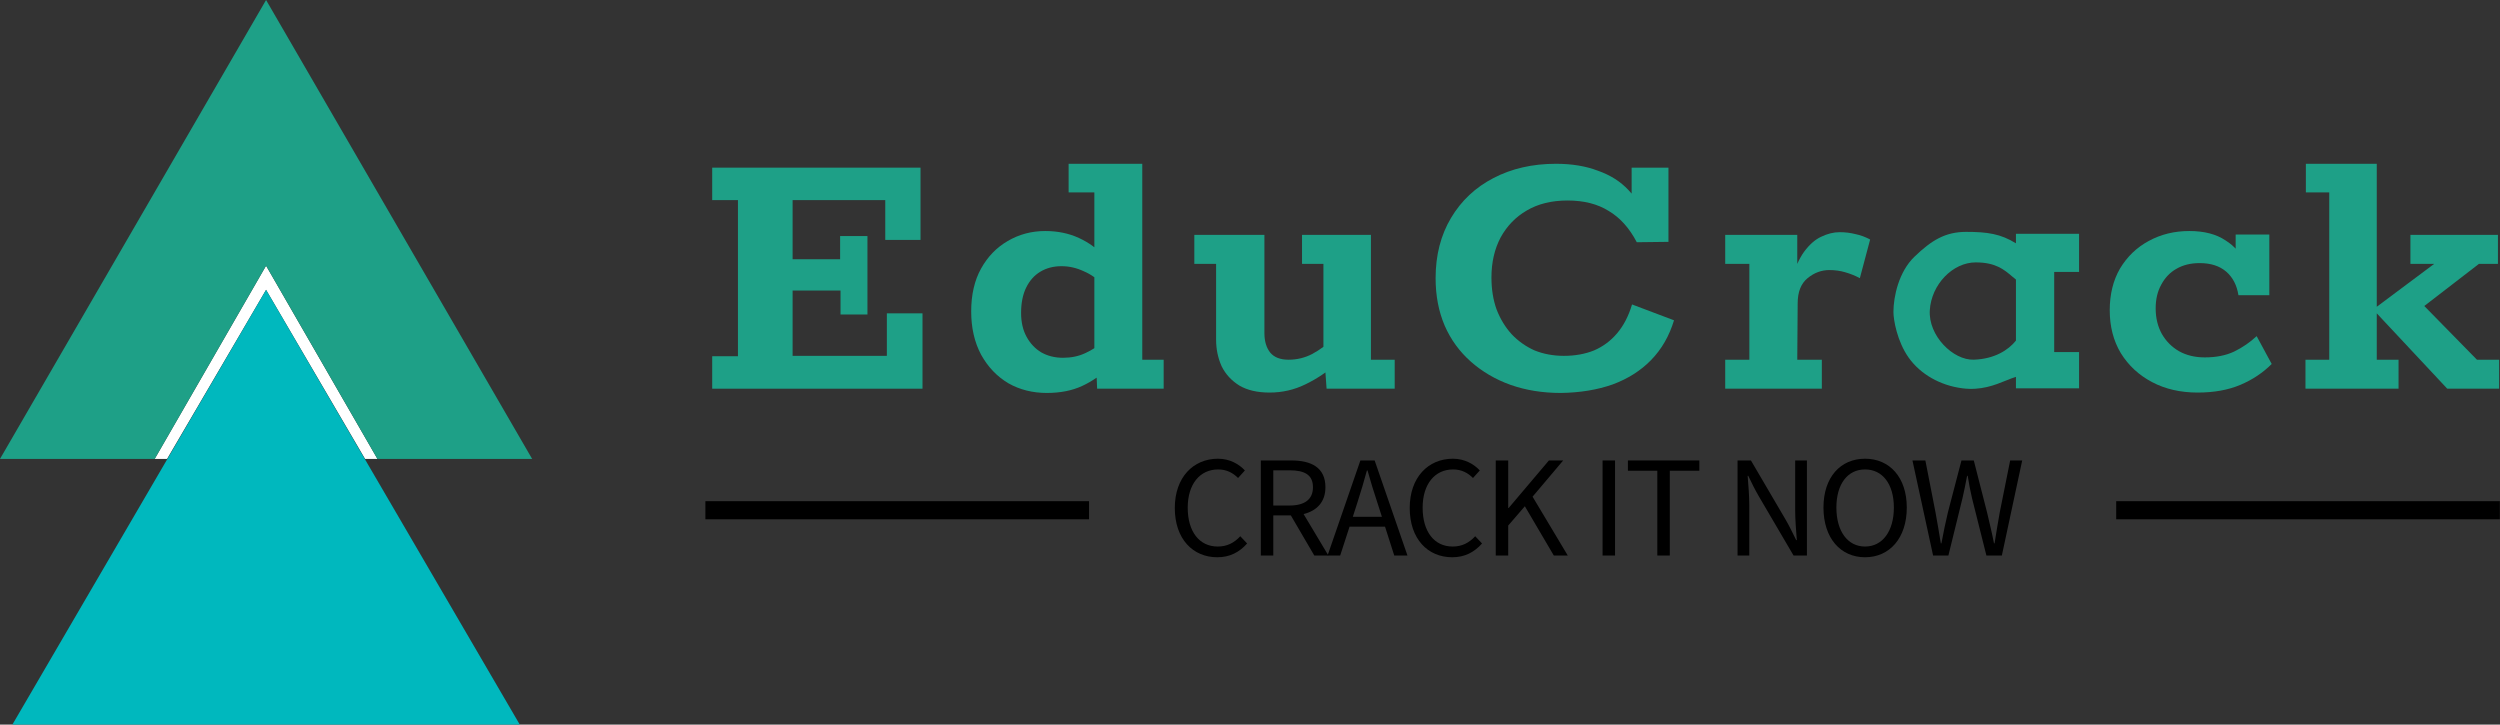
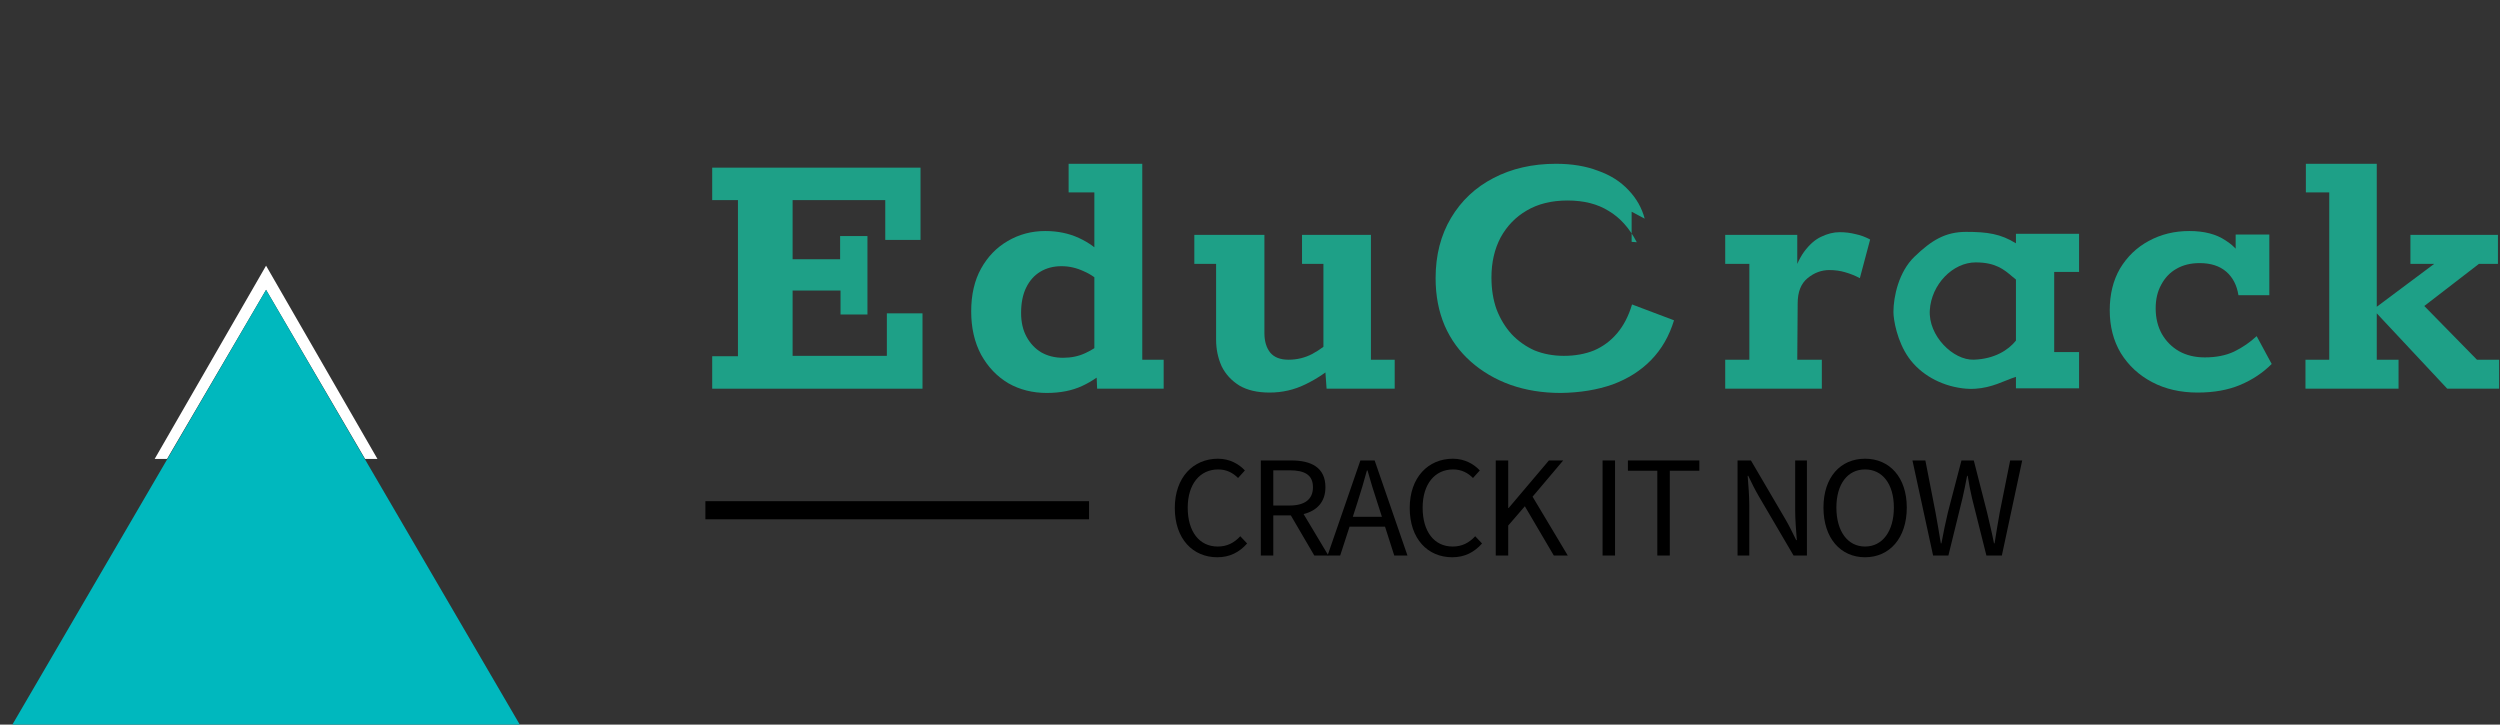
<svg xmlns="http://www.w3.org/2000/svg" width="15888" height="4605" viewBox="0 0 15888 4605" fill="none">
  <rect x="0" y="0" width="15888" height="4605" fill="#333333" stroke="none" />
  <path d="M4526.24 2470.25V2263.95H4689.83V1271.73H4526.24V1065.43H5850.05V1524.7H5626.06V1271.73H5037.14V1647.5H5339.15V1500.14H5512.81V1998.7H5341.67V1846.43H5037.14V2261.49H5636.13V1991.33H5862.64V2470.25H4526.24Z" fill="#1EA087" />
  <path d="M6652.84 2497.26C6562.24 2497.26 6480.86 2476.8 6408.71 2435.86C6336.57 2393.29 6278.68 2332.71 6235.06 2254.12C6193.11 2175.53 6172.14 2083.84 6172.14 1979.05C6172.14 1872.63 6193.11 1781.76 6235.06 1706.44C6277 1631.12 6333.21 1573 6403.68 1532.07C6475.83 1489.5 6555.53 1468.21 6642.77 1468.21C6721.63 1468.21 6792.94 1482.95 6856.7 1512.42C6920.46 1541.89 6973.31 1580.37 7015.25 1627.85L6954.85 1649.95V1222.61H6791.26V1040.87H7259.38V2286.05H7395.28V2470.25H6972.47L6967.44 2349.9L7050.49 2332.71C6998.47 2383.47 6940.59 2423.58 6876.83 2453.05C6813.07 2482.53 6738.41 2497.26 6652.84 2497.26ZM6756.03 2273.77C6808.04 2273.77 6855.02 2263.94 6896.97 2244.3C6940.59 2224.65 6981.7 2197.63 7020.29 2163.25L6954.85 2271.31V1703.98L7012.74 1814.5C6975.82 1773.57 6933.88 1743.28 6886.9 1723.63C6841.6 1702.35 6794.62 1691.7 6745.96 1691.7C6695.62 1691.7 6651.16 1703.17 6612.57 1726.09C6573.98 1749.01 6543.78 1782.57 6521.97 1826.78C6500.16 1870.99 6489.25 1925.02 6489.25 1988.88C6489.25 2047.82 6501 2098.58 6524.49 2141.15C6547.98 2183.72 6579.02 2216.46 6617.61 2239.39C6657.87 2262.31 6704.01 2273.77 6756.03 2273.77Z" fill="#1EA087" />
  <path d="M8068.3 2494.81C7991.12 2494.81 7927.36 2480.07 7877.03 2450.6C7826.69 2419.49 7788.94 2378.56 7763.77 2327.8C7740.28 2275.41 7728.54 2218.92 7728.54 2158.34V1676.97H7590.12V1492.77H8035.58V2116.59C8035.58 2168.98 8048.17 2210.73 8073.33 2241.84C8098.5 2271.31 8137.09 2286.05 8189.1 2286.05C8242.8 2286.05 8293.13 2273.77 8340.11 2249.21C8388.77 2223.01 8434.91 2188.63 8478.53 2146.06L8410.58 2278.68V1676.97H8274.67V1492.77H8712.59V2286.05H8863.6V2470.25H8430.71L8420.65 2330.26L8503.7 2303.24C8436.59 2362.18 8366.96 2408.85 8294.81 2443.23C8224.34 2477.61 8148.84 2494.81 8068.3 2494.81Z" fill="#1EA087" />
-   <path d="M9918.86 2497.26C9803.09 2497.26 9696.55 2480.07 9599.24 2445.69C9503.6 2411.3 9419.71 2362.18 9347.56 2298.33C9275.41 2234.47 9220.04 2158.34 9181.45 2069.92C9142.86 1979.87 9123.57 1879.18 9123.57 1767.84C9123.57 1622.12 9156.29 1494.41 9221.72 1384.71C9287.16 1275.01 9376.92 1190.69 9491.02 1131.74C9606.79 1071.16 9739.34 1040.87 9888.66 1040.87C9989.33 1040.87 10078.3 1055.61 10155.4 1085.08C10234.3 1112.91 10298.9 1153.85 10349.2 1207.88C10399.6 1260.27 10434 1320.85 10452.4 1389.62L10369.4 1345.41V1065.43H10603.4V1536.98L10402.1 1539.43C10355.1 1449.38 10295.5 1383.07 10223.4 1340.5C10152.9 1296.29 10065.7 1274.19 9961.65 1274.19C9860.98 1274.19 9774.57 1295.47 9702.42 1338.04C9631.95 1378.98 9576.59 1436.28 9536.32 1509.96C9497.73 1583.64 9478.43 1667.96 9478.43 1762.93C9478.43 1838.24 9489.34 1906.19 9511.15 1966.77C9534.64 2027.35 9566.52 2079.75 9606.79 2123.96C9648.73 2168.16 9697.39 2202.55 9752.76 2227.11C9809.8 2250.03 9871.89 2261.49 9939 2261.49C10009.5 2261.49 10073.2 2250.03 10130.3 2227.11C10187.3 2202.55 10236 2166.53 10276.2 2119.04C10318.2 2069.92 10350.1 2008.52 10371.9 1934.84L10638.7 2035.54C10608.5 2135.42 10559.8 2219.74 10492.7 2288.5C10427.2 2355.63 10345.9 2407.21 10248.6 2443.23C10151.2 2477.61 10041.3 2495.62 9918.86 2497.26Z" fill="#1EA087" />
+   <path d="M9918.86 2497.26C9803.09 2497.26 9696.55 2480.07 9599.24 2445.69C9503.6 2411.3 9419.71 2362.18 9347.56 2298.33C9275.41 2234.47 9220.04 2158.34 9181.45 2069.92C9142.86 1979.87 9123.57 1879.18 9123.57 1767.84C9123.57 1622.12 9156.29 1494.41 9221.72 1384.71C9287.16 1275.01 9376.92 1190.69 9491.02 1131.74C9606.79 1071.16 9739.34 1040.87 9888.66 1040.87C9989.33 1040.87 10078.3 1055.61 10155.4 1085.08C10234.3 1112.91 10298.9 1153.85 10349.2 1207.88C10399.6 1260.27 10434 1320.85 10452.4 1389.62L10369.4 1345.41V1065.43V1536.98L10402.1 1539.43C10355.1 1449.38 10295.5 1383.07 10223.4 1340.5C10152.9 1296.29 10065.7 1274.19 9961.65 1274.19C9860.98 1274.19 9774.57 1295.47 9702.42 1338.04C9631.95 1378.98 9576.59 1436.28 9536.32 1509.96C9497.73 1583.64 9478.43 1667.96 9478.43 1762.93C9478.43 1838.24 9489.34 1906.19 9511.15 1966.77C9534.64 2027.35 9566.52 2079.75 9606.79 2123.96C9648.73 2168.16 9697.39 2202.55 9752.76 2227.11C9809.8 2250.03 9871.89 2261.49 9939 2261.49C10009.5 2261.49 10073.2 2250.03 10130.3 2227.11C10187.3 2202.55 10236 2166.53 10276.2 2119.04C10318.2 2069.92 10350.1 2008.52 10371.9 1934.84L10638.7 2035.54C10608.5 2135.42 10559.8 2219.74 10492.7 2288.5C10427.2 2355.63 10345.9 2407.21 10248.6 2443.23C10151.2 2477.61 10041.3 2495.62 9918.86 2497.26Z" fill="#1EA087" />
  <path d="M10964 2470.25V2286.05H11117.5V1676.97H10964V1492.77H11422V1789.94H11381.8C11405.3 1708.08 11432.9 1645.04 11464.8 1600.83C11498.4 1554.99 11534.5 1523.06 11573 1505.05C11613.3 1485.4 11652.7 1475.58 11691.3 1475.58C11726.6 1475.58 11760.1 1479.67 11792 1487.86C11823.9 1494.41 11854.9 1505.87 11885.1 1522.24L11819.7 1767.84C11792.8 1753.1 11762.6 1740.82 11729.1 1731C11697.2 1721.18 11662.8 1716.26 11625.9 1716.26C11575.6 1716.26 11529.4 1733.46 11487.5 1767.84C11445.5 1802.22 11424.6 1855.44 11424.6 1927.48L11422 2286.05H11578.1V2470.25H10964Z" fill="#1EA087" />
  <path d="M13966.5 2494.81C13857.4 2494.81 13760.9 2472.7 13677.1 2428.49C13593.2 2384.29 13526.9 2322.89 13478.2 2244.3C13431.2 2165.71 13407.8 2074.84 13407.8 1971.68C13407.8 1870.17 13429.6 1781.76 13473.2 1706.44C13518.5 1631.12 13578.9 1573 13654.4 1532.07C13731.6 1489.5 13818 1468.21 13913.6 1468.21C14007.6 1468.21 14083.9 1487.86 14142.7 1527.15C14203.1 1564.81 14244.2 1613.93 14266 1674.51H14208.1V1490.31H14422V1875.9H14225.7C14215.6 1812.05 14189.6 1762.11 14147.7 1726.09C14105.7 1690.07 14049.5 1672.06 13979.1 1672.06C13922 1672.06 13872.5 1684.34 13830.6 1708.9C13790.3 1731.82 13758.4 1765.38 13734.9 1809.59C13711.4 1852.16 13699.7 1902.1 13699.7 1959.4C13699.7 2021.62 13713.1 2076.47 13740 2123.96C13766.8 2169.8 13802.9 2205.82 13848.2 2232.02C13895.2 2258.21 13949.7 2271.31 14011.8 2271.31C14083.9 2271.31 14146 2259.03 14198 2234.47C14251.7 2208.28 14299.5 2175.53 14341.5 2136.23L14437.1 2313.06C14381.7 2368.73 14315.5 2412.94 14238.3 2445.69C14161.1 2478.43 14070.5 2494.81 13966.5 2494.81Z" fill="#1EA087" />
  <path d="M14651.8 2470.25V2286.05H14802.8V1222.61H14654.3V1040.87H15104.8V1949.58L15469.7 1676.97H15318.7V1492.77H15874.9V1676.97H15754.1L15406.8 1944.67L15741.5 2286.05H15882.5V2470.25H15552.8L15104.8 1991.33V2286.05H15243.2V2470.25H14651.8Z" fill="#1EA087" />
  <path fill-rule="evenodd" clip-rule="evenodd" d="M12811.7 2467.72H13212.9V2237.37H13054.9V1728.19H13212.9V1485.72H12811.7V1546.34C12714.1 1485.71 12629 1473.6 12495.3 1473.6C12361.6 1473.6 12274.8 1527.82 12167 1631.2C12066.7 1727.39 12033.2 1885.79 12033.2 1982.75C12033.2 2031.47 12055.9 2168.73 12130.6 2273.75C12204.5 2377.74 12329.8 2449.64 12471.2 2467.72C12589.7 2482.86 12677.4 2447.3 12748.2 2418.6C12771 2409.38 12792 2400.87 12811.7 2394.98V2467.72ZM12544 2285.87C12675.3 2281.4 12762.9 2225.25 12811.7 2164.63V1776.68C12803.4 1770.07 12795.3 1763.22 12787.1 1756.34C12735.6 1712.78 12682.2 1667.57 12556.1 1667.57C12410.2 1667.57 12274.8 1807.13 12264.3 1970.66C12253.9 2134.19 12412.6 2290.34 12544 2285.87Z" fill="#1EA087" />
  <path d="M7736.01 3541.5C7815.29 3541.5 7875.69 3510.18 7925.71 3454L7882.3 3407.95C7842.66 3450.32 7798.3 3473.34 7738.84 3473.34C7621.81 3473.34 7548.2 3378.48 7548.2 3226.52C7548.2 3076.4 7625.59 2983.38 7741.67 2983.38C7794.53 2983.38 7835.11 3004.56 7868.14 3037.72L7911.56 2989.83C7874.75 2950.22 7816.23 2915.23 7740.73 2915.23C7583.12 2915.23 7466.09 3034.03 7466.09 3228.36C7466.09 3425.45 7581.23 3541.5 7736.01 3541.5Z" fill="black" />
  <path d="M8012.81 3530.45H8092.09V3275.33H8203.46L8352.58 3530.45H8442.24L8284.62 3267.04C8368.62 3245.86 8423.36 3190.6 8423.36 3096.66C8423.36 2970.48 8332.76 2926.28 8206.29 2926.28H8012.81V3530.45ZM8092.09 3212.7V2988.9H8194.96C8291.23 2988.9 8344.08 3017.46 8344.08 3096.66C8344.08 3174.02 8291.23 3212.7 8194.96 3212.7H8092.09Z" fill="black" />
  <path d="M8626.66 3193.36C8648.36 3126.13 8668.18 3059.82 8687.06 2989.83H8690.83C8710.65 3059.82 8730.47 3126.13 8753.12 3193.36L8782.38 3284.54H8597.4L8626.66 3193.36ZM8436.96 3530.45H8517.18L8576.64 3347.17H8802.2L8860.72 3530.45H8944.71L8736.14 2926.28H8645.53L8436.96 3530.45Z" fill="black" />
  <path d="M9228.96 3541.5C9308.24 3541.5 9368.64 3510.18 9418.66 3454L9375.25 3407.95C9335.61 3450.32 9291.25 3473.34 9231.79 3473.34C9114.76 3473.34 9041.15 3378.48 9041.15 3226.52C9041.15 3076.4 9118.54 2983.38 9234.62 2983.38C9287.48 2983.38 9328.06 3004.56 9361.09 3037.72L9404.51 2989.83C9367.7 2950.22 9309.18 2915.23 9233.68 2915.23C9076.07 2915.23 8959.04 3034.03 8959.04 3228.36C8959.04 3425.45 9074.18 3541.5 9228.96 3541.5Z" fill="black" />
  <path d="M9505.76 3530.45H9585.04V3339.8L9690.74 3217.31L9874.78 3530.45H9963.5L9739.82 3156.52L9934.24 2926.28H9843.64L9587.87 3228.36H9585.04V2926.28H9505.76V3530.45Z" fill="black" />
  <path d="M10184.6 3530.45H10263.9V2926.28H10184.6V3530.45Z" fill="black" />
  <path d="M10532.6 3530.45H10611.9V2991.67H10799.7V2926.28H10345.7V2991.67H10532.6V3530.45Z" fill="black" />
  <path d="M11042.5 3530.45H11117.1V3212.7C11117.1 3150.08 11111.4 3084.69 11106.7 3023.9H11110.5C11131.3 3068.11 11153.9 3113.24 11177.5 3153.76L11398.4 3530.45H11483.3V2926.28H11408.7V3241.26C11408.7 3303.88 11414.4 3370.19 11419.1 3432.82H11415.3C11393.6 3388.61 11371.9 3343.48 11348.3 3302.96L11127.5 2926.28H11042.5V3530.45Z" fill="black" />
  <path d="M11852.8 3541.5C12008.5 3541.5 12118 3419.93 12118 3225.6C12118 3033.11 12008.5 2915.23 11852.8 2915.23C11697 2915.23 11588.5 3032.19 11588.5 3225.6C11588.5 3419.93 11697 3541.5 11852.8 3541.5ZM11852.8 3473.34C11742.3 3473.34 11670.6 3376.64 11670.6 3225.6C11670.6 3075.48 11742.3 2983.38 11852.8 2983.38C11963.2 2983.38 12035.9 3075.48 12035.9 3225.6C12035.9 3376.64 11963.2 3473.34 11852.8 3473.34Z" fill="black" />
  <path d="M12285.2 3530.45H12382.4L12472.1 3165.73C12482.5 3117.84 12491.9 3076.4 12501.3 3023.9H12505.1C12513.6 3076.4 12521.2 3117.84 12532.5 3165.73L12624 3530.45H12722.2L12851.5 2926.28H12775L12709 3255.07C12697.6 3320.46 12686.3 3384.93 12675.9 3453.08H12672.2C12659 3384.93 12642.9 3319.54 12627.8 3255.07L12543.8 2926.28H12465.5L12379.6 3255.07C12364.5 3320.46 12350.3 3384.93 12338.1 3453.08H12334.3C12323 3384.93 12312.6 3320.46 12300.3 3255.07L12236.1 2926.28H12154L12285.2 3530.45Z" fill="black" />
  <path d="M1690.88 1688.48L2398.72 2916.46H2320.07L1690.88 1841.98L1061.69 2916.46H983.041L1690.88 1688.48Z" fill="white" />
  <path d="M3303.3 4604.94H78.7L1691 1841.97L3303.3 4604.94Z" fill="#00B8BE" />
-   <path d="M0 2916.46H983.109L1690.95 1688.48L2398.79 2916.46H3381.89L1690.95 0L0 2916.46Z" fill="#1EA087" />
  <rect x="4482.92" y="3185.08" width="2438.11" height="115.123" fill="black" />
-   <rect x="13448.9" y="3185.08" width="2438.11" height="115.123" fill="black" />
</svg>